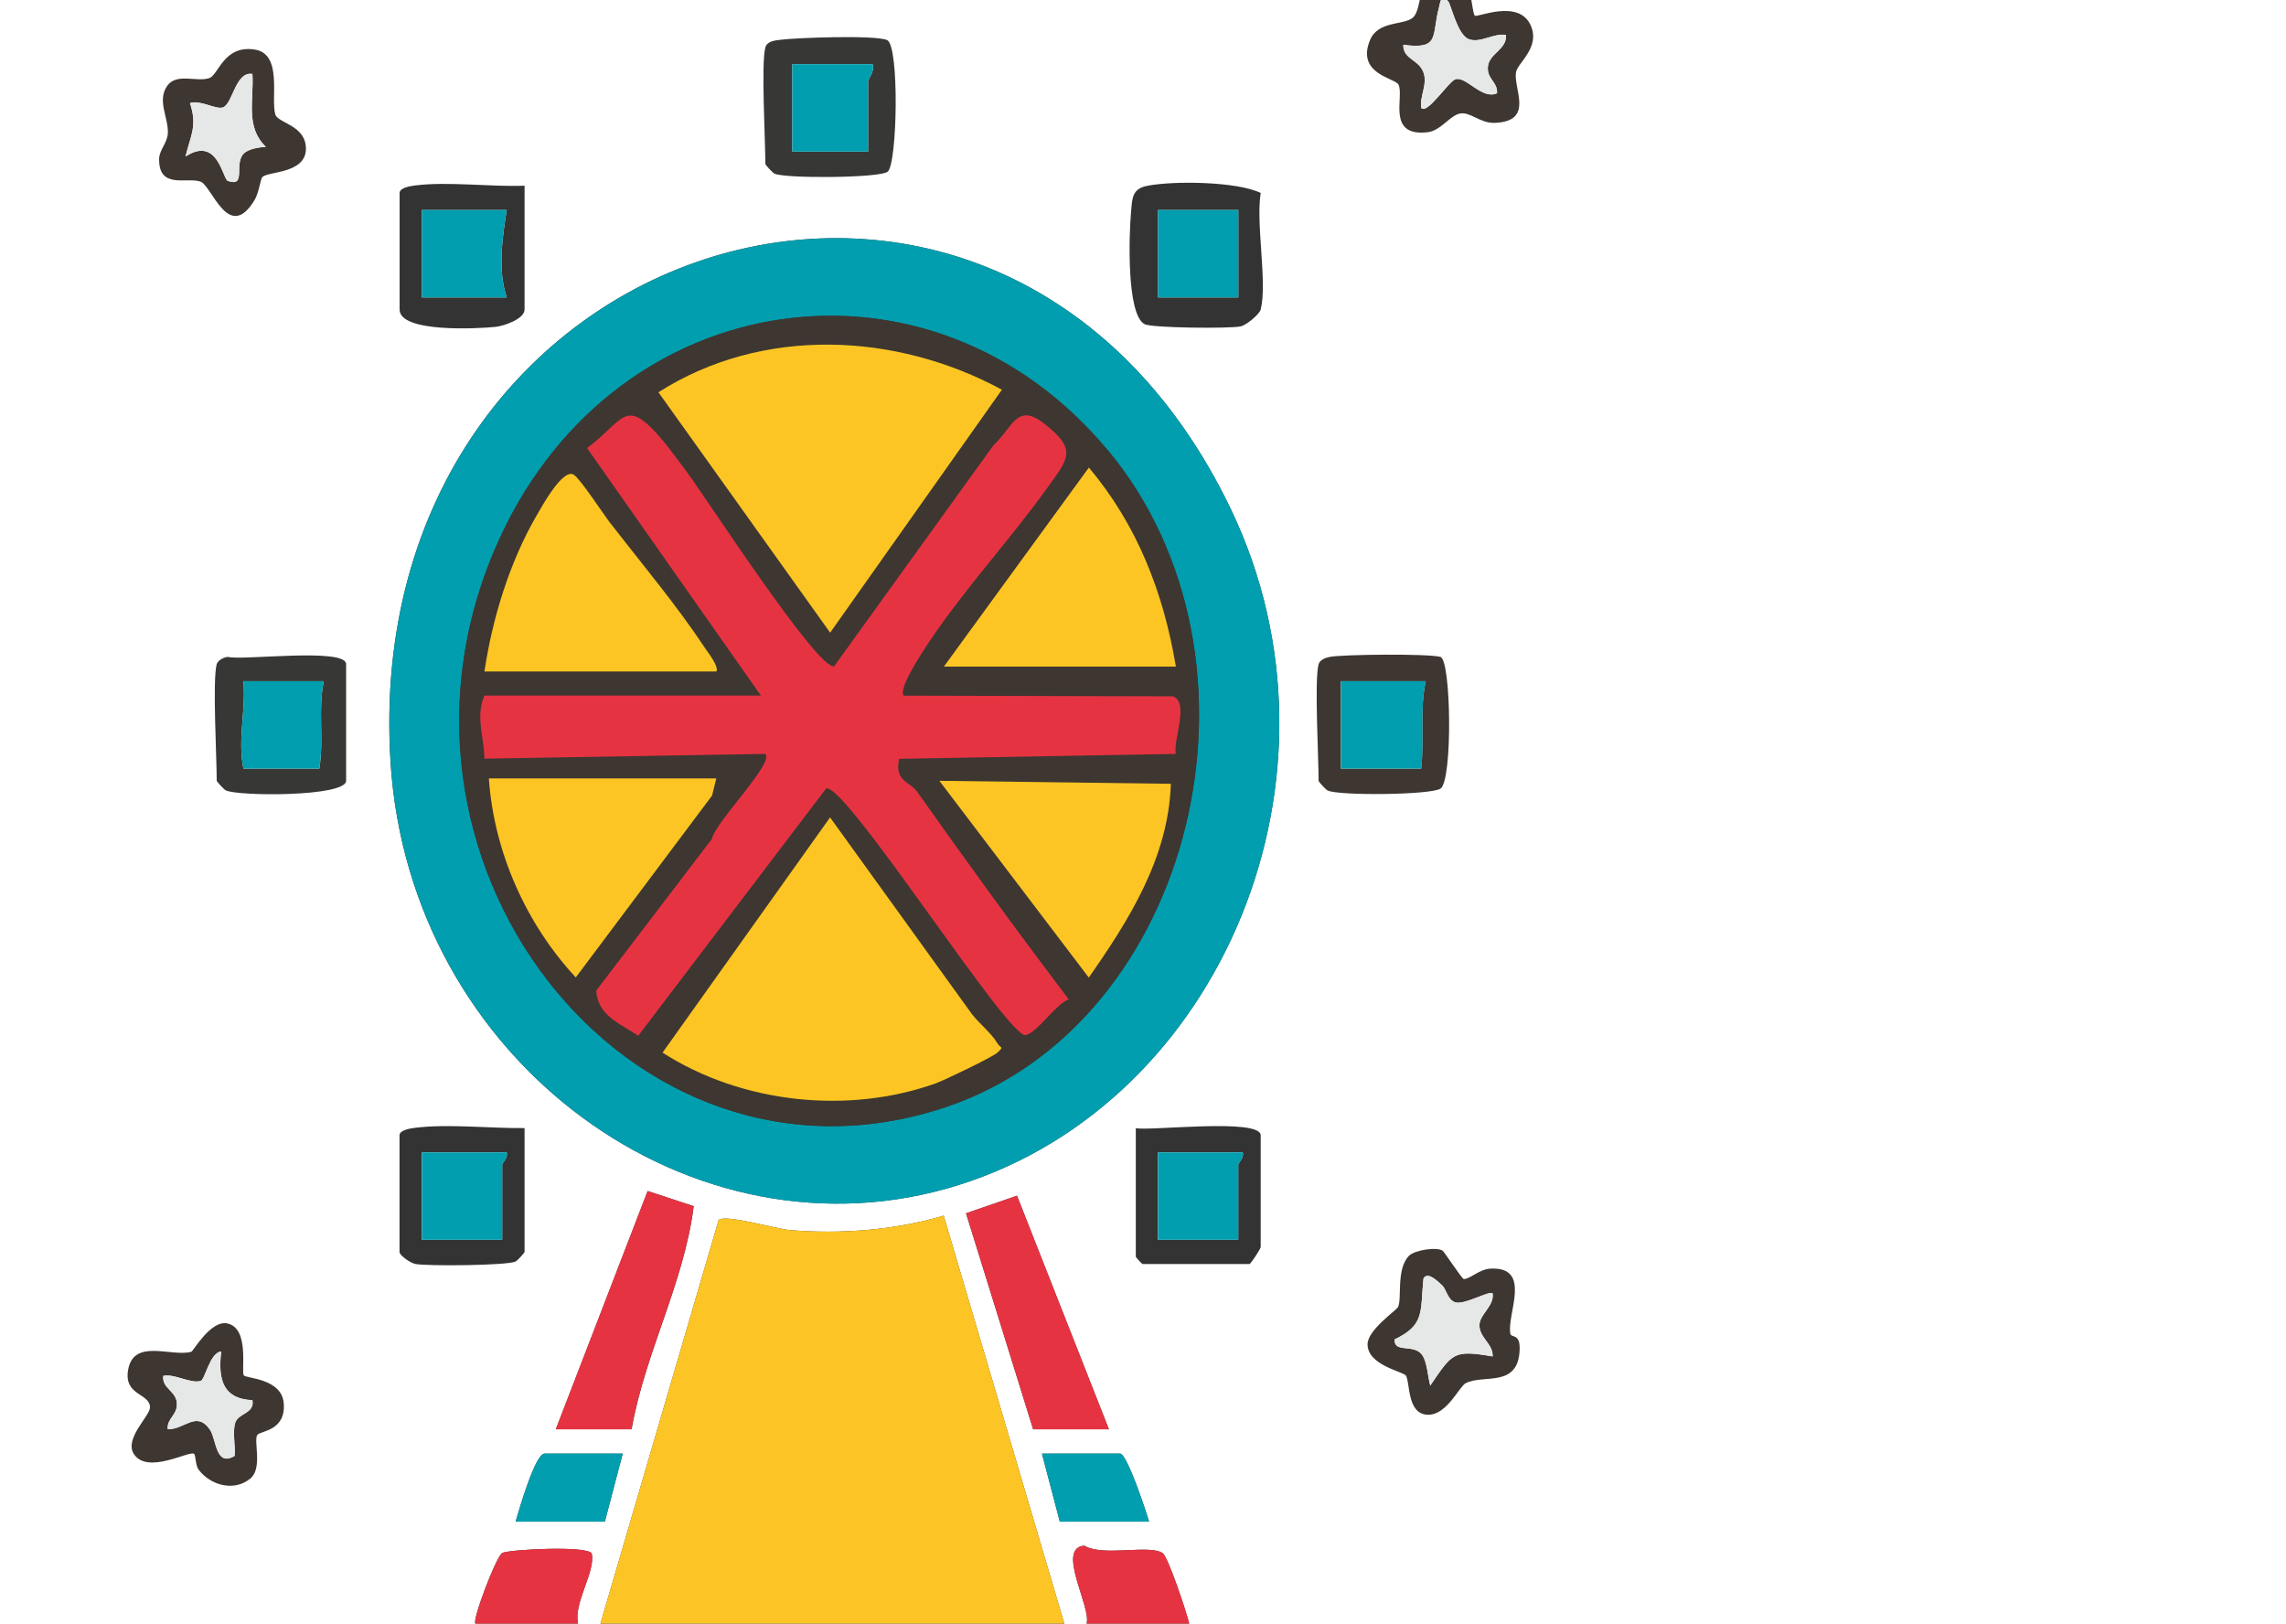
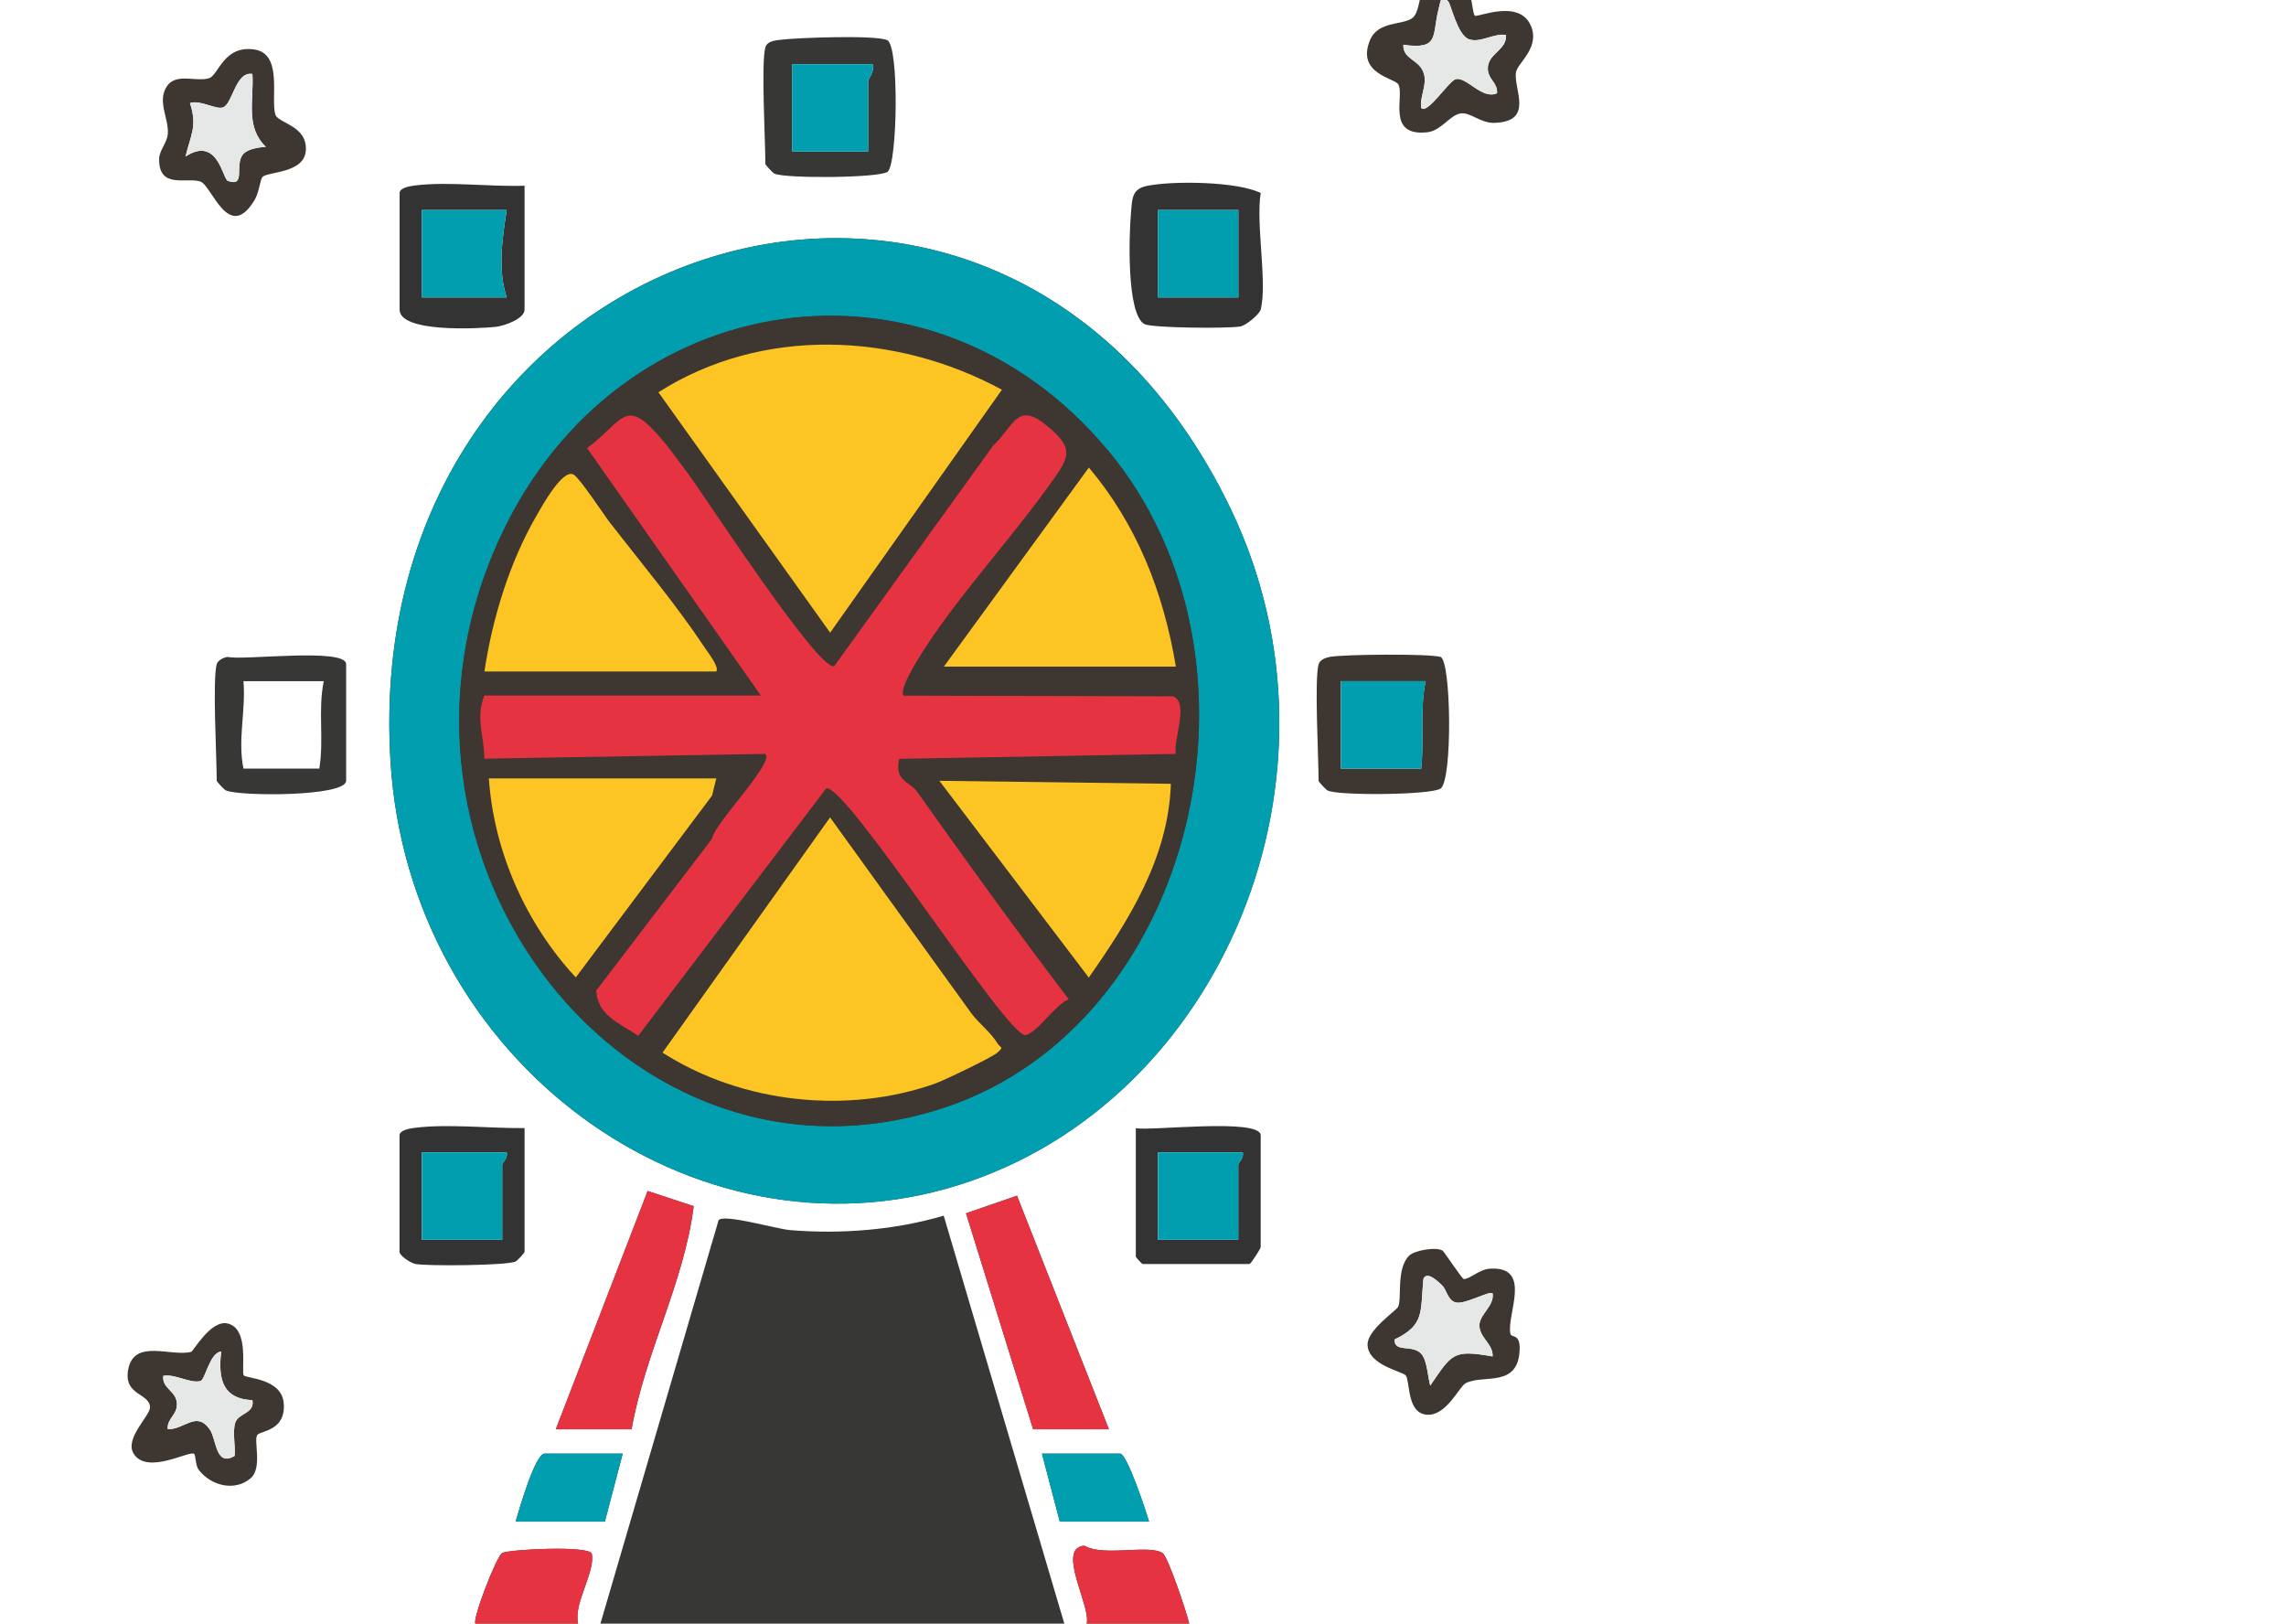
<svg xmlns="http://www.w3.org/2000/svg" id="Capa_1" data-name="Capa 1" viewBox="0 0 283 201">
  <defs>
    <style>
      .cls-1 {
        fill: #3e3631;
      }

      .cls-2 {
        fill: #e63342;
      }

      .cls-3 {
        fill: #343333;
      }

      .cls-4 {
        fill: #e6e7e7;
      }

      .cls-5 {
        fill: #009eae;
      }

      .cls-6 {
        fill: #373835;
      }

      .cls-7 {
        fill: #fcc525;
      }

      .cls-8 {
        fill: #fcc523;
      }
    </style>
  </defs>
  <path class="cls-6" d="M152.4,63.08C123.9,3.61,44.29,28.74,48.34,94.28c2.31,37.27,37.53,62.7,70.29,52.43,32.66-10.24,49.54-50.72,33.76-83.64h0Z" />
  <path class="cls-6" d="M68.8,176.94h9.39c1.67-9.5,6.5-18.12,7.69-27.62l-5.7-1.88-11.37,29.5h0Z" />
  <polygon class="cls-6" points="127.9 176.94 137.28 176.94 125.9 148.02 119.59 150.2 127.9 176.94" />
  <path class="cls-6" d="M116.83,150.49c-6.04,1.79-12.75,2.31-19.02,1.79-1.73-.15-8.18-2.04-8.85-1.23l-14.63,49.95h57.43l-14.93-50.5h0Z" />
  <path class="cls-6" d="M77.09,179.95h-9.67c-1.18,0-3.18,7.04-3.59,8.42h11.05l2.21-8.42Z" />
  <path class="cls-6" d="M142.25,188.37c-.4-1.37-2.73-8.42-3.59-8.42h-9.67l2.21,8.42h11.05Z" />
  <path class="cls-6" d="M58.86,200.99h12.7c-.58-2.58,2.14-6.32,1.7-8.63-.2-1.07-10.41-.55-11.1-.1-.78.52-3.72,8.3-3.31,8.73Z" />
  <path class="cls-6" d="M147.22,200.99c-.35-1.46-2.62-8.29-3.3-8.73-1.68-1.1-7.33.48-9.68-.91-3.55.26.87,7.55.28,9.64h12.7Z" />
  <path class="cls-5" d="M152.4,63.08c15.78,32.92-1.1,73.4-33.76,83.64-32.76,10.27-67.98-15.17-70.29-52.43C44.29,28.74,123.9,3.62,152.4,63.08h0ZM137.09,55.68c-21.69-26.02-60.5-20.69-75.1,10.71-18.47,39.7,15.91,83.71,55,70.7,30.99-10.31,41.75-55.46,20.12-81.41h0Z" />
-   <path class="cls-7" d="M116.83,150.49l14.93,50.5h-57.43l14.63-49.94c.67-.81,7.11,1.08,8.85,1.23,6.27.52,12.98,0,19.02-1.79h0Z" />
  <polygon class="cls-2" points="127.9 176.94 119.59 150.2 125.9 148.02 137.28 176.94 127.9 176.94" />
  <path class="cls-2" d="M68.8,176.94l11.37-29.5,5.7,1.88c-1.19,9.5-6.02,18.12-7.69,27.62h-9.39Z" />
  <path class="cls-2" d="M147.22,200.99h-12.7c.59-2.09-3.82-9.38-.28-9.64,2.35,1.39,8.01-.19,9.68.91.68.45,2.96,7.27,3.3,8.73h0Z" />
  <path class="cls-2" d="M58.86,200.99c-.41-.43,2.53-8.21,3.31-8.73.68-.45,10.89-.98,11.1.1.44,2.32-2.28,6.06-1.7,8.63h-12.7Z" />
  <path class="cls-5" d="M77.09,179.95l-2.21,8.42h-11.05c.41-1.38,2.41-8.42,3.59-8.42h9.67Z" />
  <path class="cls-5" d="M142.25,188.37h-11.05l-2.21-8.42h9.67c.86,0,3.19,7.05,3.59,8.42Z" />
  <path class="cls-1" d="M182.58,1.94c.27.28,5.44-2.13,6.92,1.21,1.21,2.74-1.62,4.62-1.82,5.78-.36,2.06,2.32,6.09-2.63,6.28-1.81.07-3.01-1.38-4.28-1.16s-2.39,2.13-4.04,2.32c-5.18.59-2.82-4.53-3.62-5.92-.46-.8-5.25-1.31-3.5-5.5,1-2.38,4.09-1.82,5.24-2.72,1.45-1.13.31-5.81,4.29-6.21,3.19-.33,2.92,5.38,3.44,5.92h0ZM179.25.13c-.91-.97-.93.21-1.12.87-.91,3.38.19,5.18-4.4,4.54-.04,1.88,2.04,1.78,2.55,3.59.41,1.44-.54,2.79-.33,4.22.71.9,3.41-3.31,4.25-3.55,1.35-.38,3.27,2.58,5.13,1.74.12-1.38-1.26-1.74-1.13-3.27.15-1.69,2.38-2.14,2.24-3.94-1.48-.27-3.19,1.04-4.59.52-1.44-.52-2.2-4.32-2.59-4.73h.01Z" />
  <path class="cls-1" d="M30.19,170.27c.3.38,4.65.37,4.93,3.39.32,3.47-2.82,3.45-3.25,3.96-.53.64.68,4.08-.85,5.39-1.98,1.68-4.93.91-6.44-1.08-.37-.48-.36-1.81-.55-1.95-.56-.46-5.79,2.63-7.47,0-1.2-1.88,2.01-4.7,2.01-5.74,0-1.8-3.27-1.43-2.71-4.65.69-3.95,5.33-1.58,7.81-2.24.27-.07,2.39-3.93,4.45-3.52,2.85.58,1.68,5.98,2.07,6.45h0ZM31.25,173.33c-3.58-.15-4.3-2.44-3.87-6.02-1.41.11-1.99,3.51-2.56,3.65-1.32.33-3.16-.92-4.61-.64-.19,1.55,1.56,1.85,1.68,3.33.13,1.53-1.25,1.9-1.13,3.27,2.05.08,3.55-2.34,5.21.04.84,1.21.68,4.68,3.07,3.27.12-1.27-.28-2.95.08-4.11.38-1.21,2.45-1.13,2.12-2.8h0Z" />
  <path class="cls-1" d="M32.48,21.92c-.25.27-.41,1.93-.97,2.85-3.21,5.32-5.27-1.78-6.69-2.29-1.68-.59-5.18,1-5.12-2.81.01-1.04.96-1.95,1.07-3.05.18-1.92-1.41-4.15-.05-6.02,1.17-1.61,3.69-.39,5.21-.94,1.13-.41,1.78-4.1,5.58-3.53,3.55.53,1.96,6.1,2.58,8.06.35,1.07,3.85,1.33,3.78,4.3-.07,3.03-4.73,2.71-5.39,3.43h0ZM31.25,9.16c-2.12-.37-2.44,3.76-3.67,4.15-.9.28-2.84-.99-4.06-.54.95,2.87.07,3.96-.55,6.61,4-2.61,4.59,2.79,5.24,3.02,2.32.82.74-2.04,1.92-3.34.58-.64,1.95-.83,2.78-.88-2.56-2.48-1.47-5.67-1.66-9.01h0Z" />
  <path class="cls-1" d="M178.59,154.82c.18.12,2.42,3.52,2.62,3.52.82-.01,1.89-1.21,3.3-1.29,5.25-.27,1.98,5.7,2.47,8.06.12.55,1.19-.08,1.15,1.87-.11,4.92-4.47,3.1-6.68,4.25-.8.41-2.33,3.96-4.68,3.91-2.62-.06-2.18-3.98-2.72-4.84-.35-.53-4.75-1.27-4.75-3.88,0-1.78,3.53-4.16,3.77-4.62.52-.98-.27-4.68,1.36-6.34.69-.7,3.4-1.13,4.17-.63h0ZM178.52,159.11c-.48-.45-1.82-1.8-2.3-.82-.41,4.12.22,5.72-3.58,7.53-.05,1.7,2.23.56,3.32,1.79.73.83.79,2.78,1.1,3.92,2.75-4.03,2.86-4.45,7.72-3.61.1-1.55-1.68-2.33-1.63-3.91.04-1.33,1.87-2.36,1.63-3.9-.35-.38-3.47,1.44-4.59,1.12-.98-.27-1.1-1.59-1.67-2.12h0Z" />
  <path class="cls-3" d="M156.07,38.32c-.15.57-1.76,1.94-2.5,2.09-1.36.28-10.93.2-11.87-.28-2.27-1.18-1.93-11.2-1.68-13.87.15-1.69.1-2.87,1.98-3.25,3.2-.65,11.15-.56,14.07.88-.62,3.82.84,11.11,0,14.43h0ZM153.3,26h-9.94v10.82h9.94v-10.82Z" />
  <path class="cls-6" d="M94.76,5.85c.22-.78,1.25-.85,1.9-.93,1.98-.25,11.62-.61,13.16.04,1.54.65,1.27,15.36.07,16.3-1.02.79-12.77.86-14.02.23-.26-.13-1.12-1.09-1.12-1.19,0-2.9-.54-12.54,0-14.43h0ZM108.02,7.95h-9.94v10.82h9.39v-8.72c0-.3.87-1.26.55-2.1h0Z" />
  <path class="cls-6" d="M26.83,82.22c.13-.47.89-.87,1.38-.9,1.71.48,14.64-1.19,14.64.9v14.43c0,2.01-13.44,1.94-14.9,1.19-.26-.13-1.12-1.09-1.12-1.19,0-2.91-.54-12.53,0-14.43ZM40.08,84.33h-9.94c.31,3.68-.74,7.23,0,10.82h9.39c.6-3.72-.19-7.2.55-10.82Z" />
  <path class="cls-1" d="M163.24,82.22c.15-.53.87-.8,1.38-.9,1.53-.31,12.16-.42,13.7,0,1.33.36,1.53,15.25.02,16.3-1.18.81-12.7.9-13.98.24-.26-.13-1.12-1.09-1.12-1.19,0-2.91-.54-12.53,0-14.43h0ZM176.5,84.33h-10.5v10.82h9.94c.38-3.68-.2-7.23.55-10.82h0Z" />
  <path class="cls-3" d="M64.94,22.99v15.33c0,1.15-2.53,2.03-3.56,2.14-2.13.23-11.91.76-11.91-2.14v-14.43c0-.66,1.35-.86,1.9-.93,4.08-.52,9.35.19,13.56.03h0ZM62.73,26h-10.5v10.82h10.5c-1.13-3.39-.55-7.33,0-10.82Z" />
  <path class="cls-3" d="M140.6,139.65c1.44.42,15.47-1.3,15.47.9v13.83c0,.22-1.25,2.1-1.38,2.1h-13.25c-.06,0-.83-.84-.83-.9v-15.93h0ZM153.85,142.66h-10.5v10.82h9.94v-9.32c0-.19.76-.85.55-1.5h0Z" />
  <path class="cls-3" d="M64.94,139.65v15.33c0,.1-.85,1.06-1.12,1.19-.98.5-10.98.59-12.41.3-.61-.13-1.95-1.04-1.95-1.49v-14.43c0-.66,1.35-.86,1.9-.93,4.06-.52,9.38.08,13.56.03h0ZM62.73,142.66h-10.5v10.82h9.94v-9.32c0-.19.76-.85.55-1.5h0Z" />
  <path class="cls-1" d="M137.09,55.68c21.64,25.95,10.88,71.1-20.12,81.41-39.08,13.01-73.46-31-55-70.7,14.6-31.39,53.41-36.72,75.1-10.71h0ZM124.03,48.25c-13.11-7.12-29.66-7.9-42.53.31l21.26,29.76,21.26-30.07h0ZM94.21,86.13h-34.24c-1.12,2.74,0,5.02,0,7.81l34.79-.59c1.13,1.12-6.27,8.53-6.62,10.53l-14.31,18.76c.13,3.19,3.13,4.15,5.19,5.61l23.28-30.64c2.56-.47,22.48,30.92,24.67,30.55,1.4-.24,3.73-3.84,5.35-4.43-6.41-8.44-12.64-17.03-18.77-25.7-.91-1.28-2.86-1.28-2.22-4.07l34.24-.61c-.35-1.7,1.72-6.38-.35-7.13l-33.33-.08c-.75-.8,2.44-5.61,3.08-6.56,4.39-6.58,9.95-12.59,14.58-19.01,2.75-3.81,3.87-4.87-.26-8.1-3.41-2.67-3.87.42-6.33,2.72l-19.69,27.32c-2.08.39-15.96-21.02-18.19-24.01-.79-1.05-2.25-3.05-3-3.93-4.73-5.64-4.76-2.53-9.39.92l21.53,30.66h0ZM145.57,82.52c-1.55-9.31-4.87-17.63-10.77-24.64l-17.95,24.64h28.72ZM75.64,64.86c-.9-1.16-3.87-5.7-4.62-6.12-1.35-.75-3.91,3.92-4.65,5.19-3.27,5.67-5.41,12.61-6.39,19.19h28.71c.39-.56-1.04-2.36-1.43-2.94-3.48-5.27-7.76-10.34-11.61-15.32h0ZM88.68,96.36h-28.16c.63,9.23,4.73,18.15,10.76,24.63l16.87-22.51.53-2.13h0ZM144.95,97.03l-28.66-.37,18.5,24.36c4.91-7.05,9.85-14.78,10.16-23.99h0ZM120.37,125.6l-17.61-24.42-20.74,29.12c9.83,6.31,23,7.69,33.86,3.79,1.07-.38,6.97-3.21,7.58-3.78.88-.81.42-.51.01-1.18-.78-1.27-2.28-2.48-3.1-3.54h0Z" />
  <path class="cls-4" d="M179.25.13c.39.42,1.16,4.21,2.59,4.73,1.41.52,3.12-.8,4.59-.52.14,1.8-2.09,2.25-2.24,3.94-.13,1.53,1.25,1.9,1.13,3.27-1.87.84-3.79-2.11-5.13-1.74-.84.24-3.55,4.45-4.25,3.55-.2-1.44.75-2.78.33-4.22-.51-1.81-2.59-1.7-2.55-3.59,4.59.64,3.49-1.16,4.4-4.54.18-.67.21-1.84,1.12-.87h-.01Z" />
  <path class="cls-4" d="M31.25,173.33c.33,1.67-1.74,1.59-2.12,2.8-.37,1.16.03,2.84-.08,4.11-2.38,1.42-2.22-2.06-3.07-3.27-1.67-2.38-3.16.04-5.21-.04-.12-1.38,1.26-1.74,1.13-3.27-.13-1.49-1.87-1.79-1.68-3.33,1.44-.28,3.28.98,4.61.64.57-.15,1.15-3.55,2.56-3.65-.43,3.58.3,5.87,3.87,6.02h0Z" />
  <path class="cls-4" d="M31.25,9.16c.19,3.35-.9,6.53,1.66,9.01-.83.06-2.19.25-2.78.88-1.18,1.3.4,4.16-1.92,3.34-.65-.23-1.25-5.62-5.24-3.02.62-2.64,1.5-3.74.55-6.61,1.21-.45,3.15.81,4.06.54,1.23-.38,1.55-4.51,3.67-4.15h0Z" />
  <path class="cls-4" d="M178.52,159.11c.56.52.69,1.84,1.67,2.12,1.13.32,4.25-1.5,4.59-1.12.24,1.55-1.59,2.56-1.63,3.9-.05,1.58,1.73,2.37,1.63,3.91-4.87-.85-4.98-.42-7.72,3.61-.32-1.13-.38-3.08-1.1-3.92-1.08-1.24-3.37-.09-3.32-1.79,3.79-1.82,3.16-3.42,3.58-7.53.47-.98,1.82.38,2.3.82h0Z" />
  <rect class="cls-5" x="143.36" y="26" width="9.94" height="10.82" />
  <path class="cls-5" d="M108.02,7.95c.32.84-.55,1.8-.55,2.1v8.72h-9.39V7.95h9.94Z" />
-   <path class="cls-5" d="M40.08,84.33c-.74,3.62.05,7.11-.55,10.82h-9.39c-.74-3.6.31-7.15,0-10.82h9.94Z" />
  <path class="cls-5" d="M176.5,84.33c-.75,3.59-.17,7.14-.55,10.82h-9.94v-10.82h10.5,0Z" />
  <path class="cls-5" d="M62.73,26c-.55,3.49-1.13,7.44,0,10.82h-10.5v-10.82h10.5Z" />
  <path class="cls-5" d="M153.85,142.66c.21.65-.55,1.32-.55,1.5v9.32h-9.94v-10.82h10.5,0Z" />
  <path class="cls-5" d="M62.73,142.66c.21.65-.55,1.32-.55,1.5v9.32h-9.94v-10.82h10.5,0Z" />
  <path class="cls-2" d="M94.21,86.13l-21.53-30.66c4.63-3.44,4.65-6.56,9.39-.92.75.88,2.21,2.88,3,3.93,2.23,2.99,16.1,24.39,18.19,24.01l19.69-27.32c2.47-2.3,2.92-5.39,6.33-2.72,4.14,3.24,3.01,4.29.26,8.1-4.62,6.41-10.18,12.42-14.58,19.01-.64.95-3.84,5.76-3.08,6.56l33.33.08c2.06.75,0,5.43.35,7.13l-34.24.61c-.64,2.79,1.31,2.79,2.22,4.07,6.13,8.67,12.36,17.26,18.77,25.7-1.62.59-3.95,4.19-5.35,4.43-2.19.38-22.12-31.02-24.67-30.55l-23.28,30.64c-2.05-1.45-5.05-2.42-5.19-5.61l14.31-18.76c.35-2,7.75-9.41,6.62-10.53l-34.79.59c-.01-2.79-1.12-5.07,0-7.81h34.24,0Z" />
  <path class="cls-8" d="M124.03,48.25l-21.26,30.07-21.26-29.76c12.87-8.2,29.42-7.42,42.53-.31h0Z" />
  <path class="cls-8" d="M120.37,125.6c.82,1.06,2.33,2.26,3.1,3.54.41.67.87.38-.01,1.18-.61.56-6.51,3.39-7.58,3.78-10.85,3.89-24.02,2.52-33.86-3.79l20.74-29.12,17.61,24.42h0Z" />
  <path class="cls-8" d="M144.95,97.03c-.3,9.21-5.25,16.95-10.16,23.99l-18.5-24.36,28.66.37h0Z" />
  <path class="cls-8" d="M145.57,82.52h-28.72l17.95-24.64c5.9,7.01,9.22,15.33,10.77,24.64Z" />
  <path class="cls-8" d="M88.68,96.36l-.53,2.13-16.87,22.51c-6.04-6.49-10.13-15.4-10.76-24.64h28.16,0Z" />
  <path class="cls-8" d="M75.64,64.86c3.85,4.98,8.12,10.05,11.61,15.32.39.59,1.81,2.38,1.43,2.95h-28.71c.98-6.59,3.12-13.52,6.39-19.19.73-1.27,3.29-5.95,4.65-5.19.76.42,3.73,4.96,4.62,6.12h0Z" />
</svg>